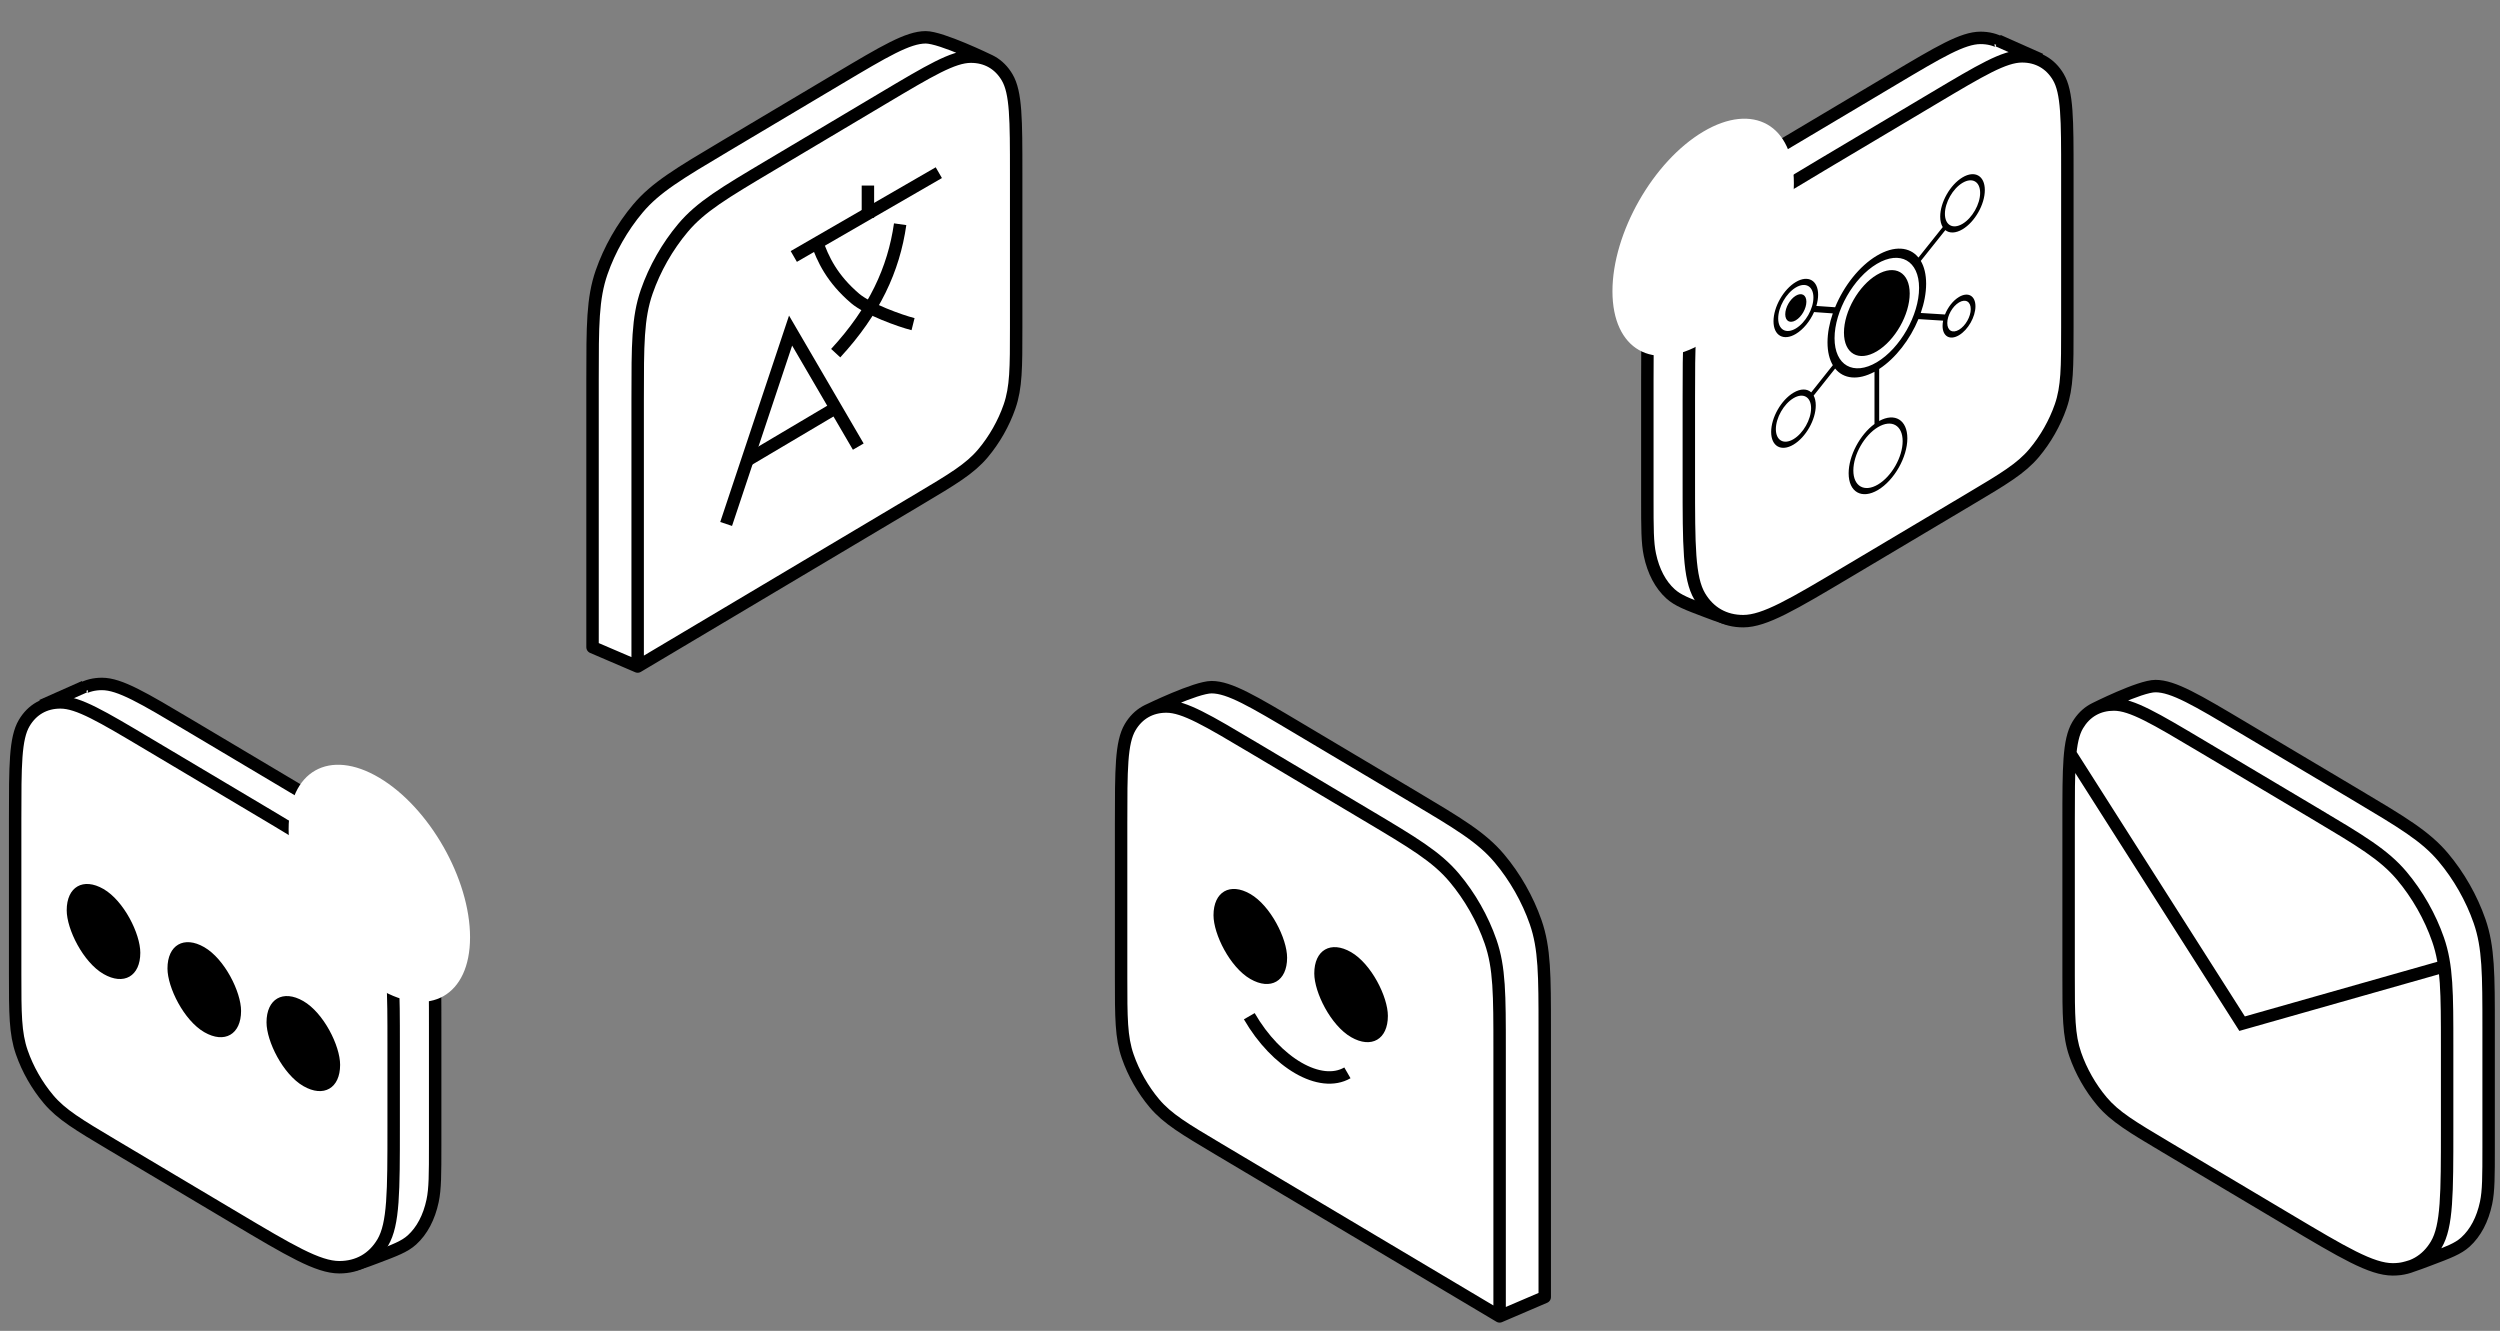
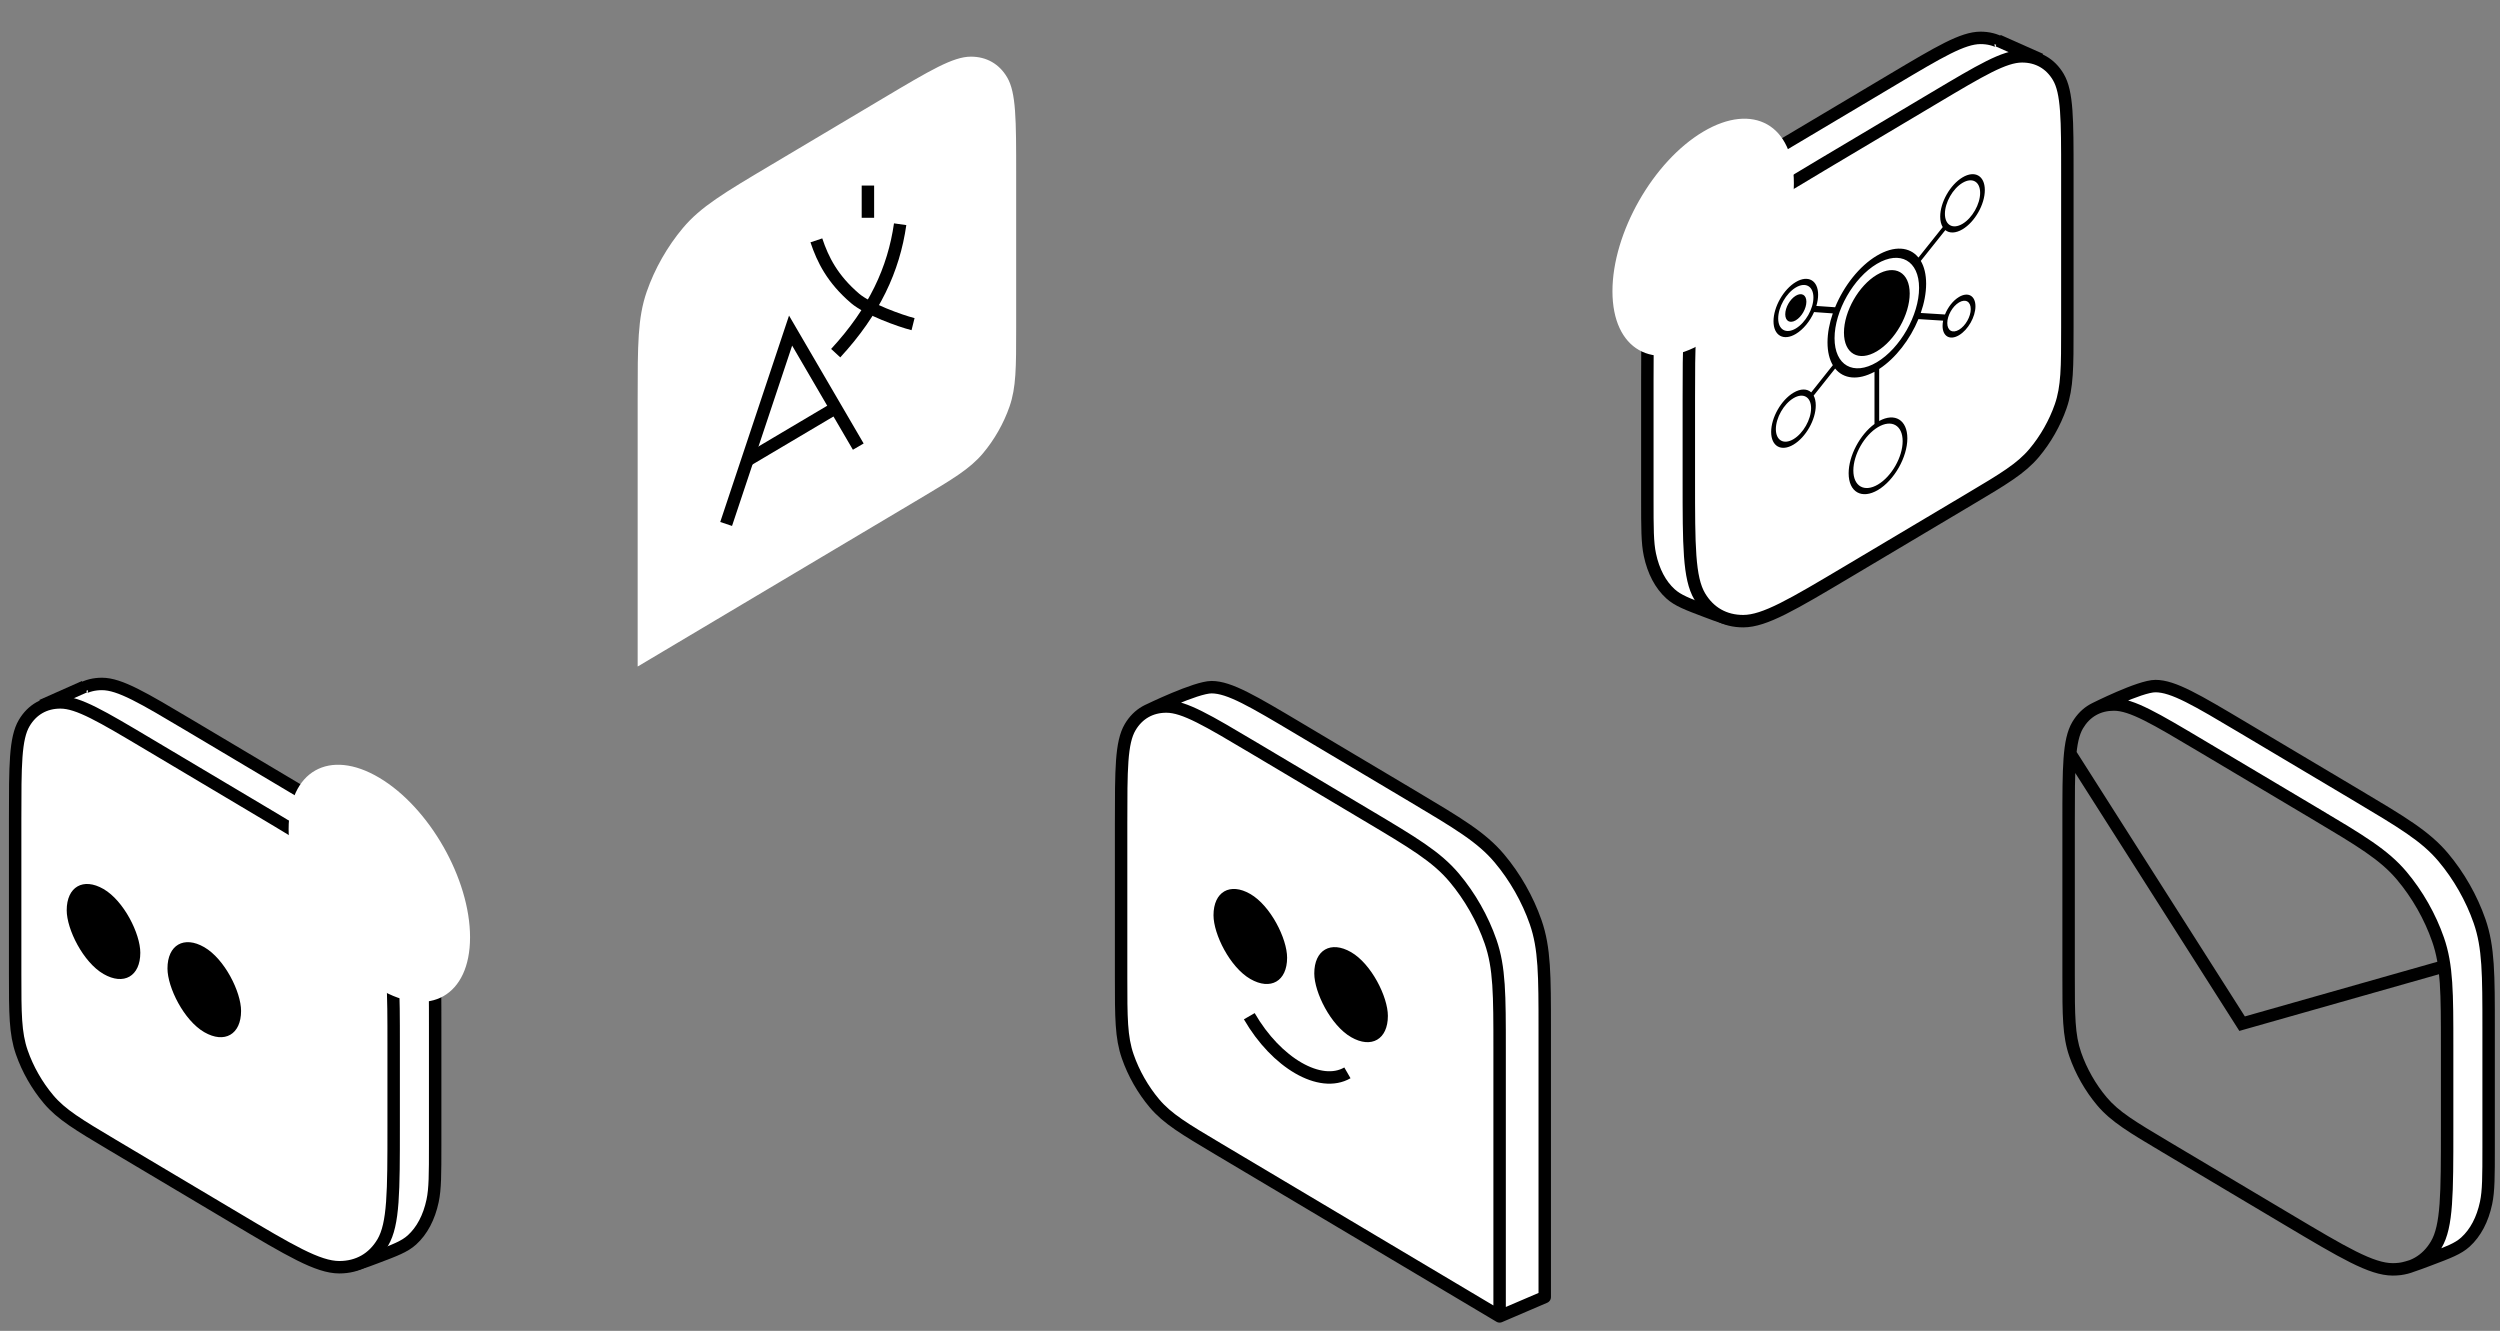
<svg xmlns="http://www.w3.org/2000/svg" width="201" height="107" viewBox="0 0 201 107" fill="none">
  <rect x="0" y="0" width="201" height="107" fill="#808080" stroke="none" />
  <path d="M97.257 55.528C96.049 55.718 94.147 56.565 94.147 56.565C94.147 56.565 95.152 56.808 95.702 57.083L97.775 58.119L106.379 63.334L113.895 67.785C115.191 68.562 116.244 69.707 117.281 70.743C118.317 71.779 119.454 73.745 120.059 75.739C120.387 76.822 120.691 78.916 120.691 78.916L120.836 94.433V97.657V99.666V102.679V105.487L123.946 104.129V99.837V95.173L123.946 80.403C123.946 80.403 123.985 78.339 123.856 77.132C123.632 75.031 123.253 73.965 122.301 72.079C121.644 70.776 121.006 69.782 120.022 68.704C119.297 67.91 117.937 66.902 117.937 66.902L104.855 59.077L100.431 56.529C100.431 56.529 98.361 55.355 97.257 55.528Z" fill="white" />
  <path d="M90.137 66.224C90.137 61.87 90.137 59.694 90.865 58.464C91.505 57.382 92.527 56.801 93.784 56.804C95.213 56.807 97.084 57.92 100.826 60.145L109.88 65.532C113.622 67.758 115.492 68.871 116.922 70.569C118.179 72.062 119.201 73.859 119.841 75.703C120.569 77.799 120.569 79.976 120.569 84.329V105.838L97.975 92.395C95.231 90.763 93.86 89.947 92.812 88.702C91.89 87.607 91.14 86.289 90.671 84.937C90.137 83.4 90.137 81.804 90.137 78.611V66.224Z" fill="white" />
  <path d="M120.569 105.838L124.197 104.283V82.775C124.197 78.421 124.197 76.244 123.469 74.148C122.828 72.305 121.806 70.507 120.549 69.014C119.12 67.317 117.249 66.204 113.508 63.978L104.453 58.591C100.712 56.365 98.841 55.252 97.412 55.249C96.155 55.246 92.35 57.097 92.35 57.097M120.569 105.838V84.329C120.569 79.976 120.569 77.799 119.841 75.703C119.201 73.859 118.179 72.062 116.922 70.569C115.492 68.871 113.622 67.758 109.88 65.532L100.826 60.145C97.084 57.92 95.213 56.807 93.784 56.804C92.527 56.801 91.505 57.382 90.865 58.464C90.137 59.694 90.137 61.87 90.137 66.224V78.611C90.137 81.804 90.137 83.4 90.671 84.937C91.14 86.289 91.89 87.607 92.812 88.702C93.86 89.947 95.231 90.763 97.975 92.395L120.569 105.838Z" stroke="black" stroke-linejoin="round" />
  <rect width="6.833" height="6.833" rx="3.416" transform="matrix(0.866 0.5 0 1 97.566 70.168)" fill="black" />
  <path d="M108.332 86.257V86.257C106.154 87.515 102.622 85.476 100.443 81.703V81.703" stroke="black" stroke-linejoin="round" />
  <rect width="6.833" height="6.833" rx="3.416" transform="matrix(0.866 0.5 0 1 105.668 74.845)" fill="black" />
-   <path d="M173.312 55.341C172.105 55.531 170.203 56.377 170.203 56.377C170.203 56.377 171.207 56.62 171.758 56.895L173.831 57.932L190.414 68.037C191.71 68.815 192.487 69.592 193.523 70.628C194.56 71.665 195.51 73.558 196.115 75.552C196.443 76.634 196.892 78.661 196.892 78.661V94.245C196.892 94.245 196.809 96.375 196.633 97.576C196.512 98.402 196.433 98.878 196.115 99.649C195.751 100.532 194.819 101.463 194.819 101.463C194.819 101.463 196.055 100.962 196.633 100.686C197.291 100.371 197.37 100.378 197.928 99.908L197.938 99.901C198.37 99.537 198.622 99.326 198.965 98.872C199.622 98.002 200.001 94.985 200.001 94.985L200.001 80.216C200.001 80.216 199.871 78.314 199.742 77.106C199.518 75.005 199.139 73.811 198.187 71.924C197.53 70.621 196.84 69.633 195.855 68.555C195.13 67.761 194.042 67.001 194.042 67.001L180.827 58.968L176.163 56.377C176.163 56.377 174.417 55.167 173.312 55.341Z" fill="white" />
-   <path d="M166.316 66.064C166.316 61.711 166.316 59.534 167.045 58.304C167.685 57.222 168.707 56.641 169.964 56.644C171.393 56.647 173.264 57.76 177.005 59.986L186.06 65.373C189.801 67.599 191.672 68.712 193.101 70.409C194.358 71.902 195.38 73.699 196.021 75.543C196.749 77.639 196.749 79.816 196.749 84.169V90.753C196.749 95.977 196.749 98.589 195.875 100.065C195.106 101.363 193.88 102.06 192.372 102.057C190.657 102.053 188.412 100.718 183.922 98.047L174.155 92.236C171.411 90.603 170.039 89.787 168.991 88.542C168.07 87.447 167.32 86.129 166.85 84.777C166.316 83.24 166.316 81.644 166.316 78.451V66.064Z" fill="white" />
+   <path d="M173.312 55.341C172.105 55.531 170.203 56.377 170.203 56.377C170.203 56.377 171.207 56.62 171.758 56.895L173.831 57.932L190.414 68.037C191.71 68.815 192.487 69.592 193.523 70.628C194.56 71.665 195.51 73.558 196.115 75.552C196.443 76.634 196.892 78.661 196.892 78.661V94.245C196.892 94.245 196.809 96.375 196.633 97.576C196.512 98.402 196.433 98.878 196.115 99.649C195.751 100.532 194.819 101.463 194.819 101.463C194.819 101.463 196.055 100.962 196.633 100.686C197.291 100.371 197.37 100.378 197.928 99.908L197.938 99.901C198.37 99.537 198.622 99.326 198.965 98.872C199.622 98.002 200.001 94.985 200.001 94.985L200.001 80.216C200.001 80.216 199.871 78.314 199.742 77.106C199.518 75.005 199.139 73.811 198.187 71.924C197.53 70.621 196.84 69.633 195.855 68.555C195.13 67.761 194.042 67.001 194.042 67.001L180.827 58.968L176.163 56.377Z" fill="white" />
  <path d="M180.342 58.502L180.086 58.932L180.342 58.502ZM189.396 63.889L189.141 64.319L189.396 63.889ZM195.318 101.27L195.142 100.802H195.142L195.318 101.27ZM199.88 96.715L199.391 96.612L199.88 96.715ZM198.218 99.863L198.553 100.234L198.218 99.863ZM196.438 68.926L196.055 69.248H196.055L196.438 68.926ZM199.357 74.06L199.829 73.896L199.357 74.06ZM173.3 55.161L173.301 54.661L173.3 55.161ZM174.155 92.236L174.411 91.806L174.155 92.236ZM168.991 88.542L169.374 88.22L168.991 88.542ZM166.85 84.777L167.323 84.613L166.85 84.777ZM195.875 100.065L195.445 99.81L195.875 100.065ZM183.922 98.047L183.667 98.476L183.922 98.047ZM192.372 102.057L192.371 102.557L192.372 102.057ZM186.06 65.373L186.316 64.943L186.06 65.373ZM193.101 70.409L192.719 70.731L193.101 70.409ZM196.021 75.543L196.493 75.379L196.021 75.543ZM177.005 59.986L176.75 60.415L177.005 59.986ZM169.964 56.644L169.965 56.144L169.964 56.644ZM167.045 58.304L167.475 58.559L167.045 58.304ZM180.265 82.303L179.843 82.571L180.043 82.886L180.402 82.784L180.265 82.303ZM180.086 58.932L189.141 64.319L189.652 63.46L180.597 58.073L180.086 58.932ZM199.585 82.686V92.24H200.585V82.686H199.585ZM195.142 100.802C194.602 101.006 194.12 101.189 193.7 101.324C193.272 101.462 192.952 101.535 192.73 101.543L192.764 102.542C193.134 102.53 193.565 102.419 194.007 102.276C194.456 102.131 194.964 101.938 195.495 101.737L195.142 100.802ZM199.585 92.24C199.585 94.601 199.583 95.704 199.391 96.612L200.369 96.818C200.588 95.783 200.585 94.55 200.585 92.24H199.585ZM195.495 101.737C196.998 101.17 197.877 100.846 198.553 100.234L197.882 99.493C197.379 99.948 196.718 100.207 195.142 100.802L195.495 101.737ZM199.391 96.612C199.124 97.872 198.598 98.844 197.882 99.493L198.553 100.234C199.461 99.412 200.07 98.233 200.369 96.818L199.391 96.612ZM189.141 64.319C192.909 66.561 194.693 67.629 196.055 69.248L196.82 68.604C195.325 66.827 193.366 65.67 189.652 63.46L189.141 64.319ZM200.585 82.686C200.585 78.364 200.591 76.089 199.829 73.896L198.885 74.224C199.579 76.222 199.585 78.301 199.585 82.686H200.585ZM196.055 69.248C197.273 70.694 198.264 72.438 198.885 74.224L199.829 73.896C199.169 71.994 198.116 70.144 196.82 68.604L196.055 69.248ZM180.597 58.073C178.733 56.964 177.312 56.118 176.177 55.551C175.05 54.987 174.138 54.662 173.301 54.661L173.299 55.661C173.892 55.662 174.63 55.895 175.73 56.445C176.824 56.992 178.209 57.815 180.086 58.932L180.597 58.073ZM173.301 54.661C172.898 54.66 172.366 54.8 171.845 54.973C171.307 55.152 170.718 55.389 170.176 55.622C169.633 55.856 169.131 56.09 168.765 56.264C168.582 56.352 168.433 56.425 168.329 56.476C168.277 56.502 168.236 56.522 168.208 56.536C168.194 56.543 168.184 56.548 168.176 56.552C168.173 56.554 168.17 56.555 168.168 56.556C168.167 56.557 168.166 56.557 168.166 56.557C168.165 56.557 168.165 56.558 168.165 56.558C168.165 56.558 168.165 56.558 168.165 56.558C168.165 56.558 168.165 56.558 168.39 57.004C168.616 57.45 168.616 57.45 168.616 57.45C168.616 57.45 168.616 57.45 168.616 57.45C168.616 57.45 168.616 57.45 168.616 57.45C168.617 57.45 168.617 57.45 168.618 57.449C168.62 57.448 168.622 57.447 168.625 57.446C168.632 57.442 168.642 57.437 168.655 57.431C168.681 57.417 168.721 57.398 168.771 57.373C168.872 57.324 169.017 57.252 169.196 57.167C169.555 56.996 170.044 56.768 170.572 56.541C171.101 56.313 171.661 56.088 172.161 55.922C172.679 55.75 173.074 55.66 173.299 55.661L173.301 54.661ZM176.75 60.415L185.804 65.802L186.316 64.943L177.261 59.556L176.75 60.415ZM196.249 84.169V90.753H197.249V84.169H196.249ZM184.178 97.617L174.411 91.806L173.899 92.665L183.667 98.476L184.178 97.617ZM166.816 78.451V66.064H165.816V78.451H166.816ZM174.411 91.806C171.64 90.157 170.355 89.386 169.374 88.22L168.609 88.864C169.723 90.188 171.183 91.049 173.899 92.665L174.411 91.806ZM165.816 78.451C165.816 81.612 165.81 83.307 166.378 84.942L167.323 84.613C166.823 83.174 166.816 81.676 166.816 78.451H165.816ZM169.374 88.22C168.491 87.172 167.772 85.908 167.323 84.613L166.378 84.942C166.868 86.351 167.648 87.723 168.609 88.864L169.374 88.22ZM196.249 90.753C196.249 93.373 196.249 95.31 196.141 96.778C196.033 98.253 195.82 99.177 195.445 99.81L196.305 100.319C196.804 99.477 197.028 98.357 197.138 96.851C197.249 95.338 197.249 93.357 197.249 90.753H196.249ZM183.667 98.476C185.905 99.808 187.607 100.821 188.964 101.499C190.314 102.174 191.392 102.555 192.371 102.557L192.373 101.557C191.637 101.555 190.734 101.266 189.411 100.605C188.095 99.947 186.43 98.957 184.178 97.617L183.667 98.476ZM195.445 99.81C194.766 100.955 193.704 101.56 192.373 101.557L192.371 102.557C194.056 102.56 195.447 101.77 196.305 100.319L195.445 99.81ZM185.804 65.802C189.573 68.044 191.356 69.113 192.719 70.731L193.484 70.087C191.988 68.311 190.03 67.153 186.316 64.943L185.804 65.802ZM197.249 84.169C197.249 79.847 197.255 77.573 196.493 75.379L195.548 75.707C196.243 77.706 196.249 79.784 196.249 84.169H197.249ZM192.719 70.731C193.936 72.177 194.928 73.921 195.548 75.707L196.493 75.379C195.832 73.478 194.78 71.627 193.484 70.087L192.719 70.731ZM177.261 59.556C175.397 58.447 173.975 57.601 172.841 57.034C171.713 56.47 170.801 56.146 169.965 56.144L169.963 57.144C170.556 57.145 171.294 57.378 172.394 57.928C173.488 58.475 174.872 59.298 176.75 60.415L177.261 59.556ZM166.816 66.064C166.816 63.879 166.817 62.269 166.906 61.049C166.996 59.822 167.173 59.069 167.475 58.559L166.614 58.049C166.188 58.769 166.001 59.719 165.909 60.976C165.816 62.241 165.816 63.895 165.816 66.064H166.816ZM169.965 56.144C168.531 56.141 167.345 56.815 166.614 58.049L167.475 58.559C168.025 57.63 168.883 57.142 169.963 57.144L169.965 56.144ZM166.023 60.847L179.843 82.571L180.687 82.035L166.866 60.311L166.023 60.847ZM180.402 82.784L196.662 78.167L196.389 77.205L180.129 81.822L180.402 82.784Z" fill="black" />
-   <path d="M74.615 3.283C75.823 3.473 77.725 4.319 77.725 4.319C77.725 4.319 76.721 4.562 76.17 4.837L74.097 5.874L65.493 11.088L57.977 15.539C56.681 16.316 55.628 17.461 54.592 18.497C53.555 19.534 52.418 21.5 51.813 23.494C51.485 24.576 51.181 26.67 51.181 26.67L51.036 42.187V45.412V47.42V50.433V53.241L47.926 51.883V47.591V42.927L47.926 28.158C47.926 28.158 47.888 26.094 48.016 24.886C48.24 22.785 48.62 21.72 49.571 19.833C50.228 18.53 50.866 17.536 51.85 16.459C52.575 15.664 53.935 14.656 53.935 14.656L67.017 6.831L71.441 4.284C71.441 4.284 73.511 3.109 74.615 3.283Z" fill="white" />
  <path d="M81.7 13.975C81.7 9.621 81.7 7.445 80.972 6.215C80.332 5.133 79.31 4.552 78.053 4.555C76.624 4.558 74.753 5.671 71.011 7.897L61.957 13.284C58.215 15.509 56.344 16.622 54.915 18.32C53.658 19.813 52.636 21.61 51.996 23.454C51.268 25.55 51.268 27.727 51.268 32.08V53.589L73.862 40.147C76.605 38.514 77.977 37.698 79.025 36.453C79.947 35.358 80.697 34.04 81.166 32.688C81.7 31.151 81.7 29.555 81.7 26.362V13.975Z" fill="white" />
-   <path d="M51.268 53.589L47.64 52.034V30.526C47.64 26.172 47.64 23.995 48.368 21.899C49.009 20.055 50.031 18.258 51.288 16.765C52.717 15.068 54.588 13.955 58.329 11.729L67.384 6.342C71.125 4.116 72.996 3.003 74.425 3C75.682 2.997 79.487 4.848 79.487 4.848M51.268 53.589V32.08C51.268 27.727 51.268 25.55 51.996 23.454C52.636 21.61 53.658 19.813 54.915 18.32C56.344 16.622 58.215 15.509 61.957 13.284L71.011 7.897C74.753 5.671 76.624 4.558 78.053 4.555C79.31 4.552 80.332 5.133 80.972 6.215C81.7 7.445 81.7 9.621 81.7 13.975V26.362C81.7 29.555 81.7 31.151 81.166 32.688C80.697 34.04 79.947 35.358 79.025 36.453C77.977 37.698 76.605 38.514 73.862 40.147L51.268 53.589Z" stroke="black" stroke-linejoin="round" />
-   <path d="M75.481 13.883L63.821 20.62" stroke="black" />
  <path d="M69.78 14.919L69.78 17.51" stroke="black" />
  <path d="M72.372 18.028C71.854 21.656 70.299 25.024 67.19 28.393" stroke="black" />
  <path d="M73.409 26.061C72.373 25.802 69.753 24.852 68.745 23.988C66.931 22.434 66.154 20.879 65.636 19.324" stroke="black" />
  <path d="M69.005 35.908L63.563 26.58L58.381 42.127" stroke="black" />
  <path d="M67.19 32.798L60.194 36.944" stroke="black" />
  <path d="M4.555 64.409C4.555 60.055 4.555 57.878 5.283 56.649C5.923 55.567 6.945 54.986 8.202 54.989C9.631 54.992 11.502 56.105 15.244 58.33L24.298 63.717C28.04 65.943 29.91 67.056 31.34 68.754C32.596 70.247 33.618 72.044 34.259 73.888C34.987 75.984 34.987 78.161 34.987 82.514V92.068C34.987 94.404 34.987 95.572 34.782 96.543C34.499 97.88 33.931 98.956 33.12 99.691C32.53 100.225 31.76 100.516 30.22 101.098C29.15 101.502 28.614 101.704 28.023 101.724C27.208 101.752 26.311 101.528 25.388 101.066C24.717 100.73 24.025 100.222 22.639 99.204L11.458 90.989C9.015 89.194 7.794 88.297 6.873 87.084C6.061 86.016 5.414 84.783 5.012 83.536C4.555 82.121 4.555 80.689 4.555 77.826V64.409Z" fill="white" stroke="black" stroke-linejoin="round" />
  <path d="M7.081 55.491L4.251 56.563L3.978 58.565L6.883 56.88L7.081 55.491Z" fill="white" />
  <path d="M1.218 65.892C1.218 61.539 1.218 59.362 1.946 58.132C2.586 57.05 3.608 56.469 4.865 56.472C6.294 56.475 8.165 57.588 11.907 59.814L20.961 65.201C24.703 67.427 26.573 68.54 28.003 70.237C29.26 71.73 30.282 73.527 30.922 75.371C31.65 77.467 31.65 79.644 31.65 83.998V90.581C31.65 95.805 31.65 98.417 30.776 99.893C30.008 101.191 28.782 101.888 27.273 101.885C25.558 101.881 23.313 100.546 18.824 97.875L9.056 92.064C6.313 90.431 4.941 89.615 3.893 88.371C2.971 87.275 2.221 85.958 1.752 84.606C1.218 83.068 1.218 81.472 1.218 78.279V65.892Z" fill="white" stroke="black" stroke-linejoin="round" />
  <path d="M23.205 66.681C23.205 61.994 26.47 60.137 30.498 62.533C34.526 64.93 37.792 70.672 37.792 75.359C37.792 80.046 34.526 81.903 30.498 79.506C26.47 77.11 23.205 71.368 23.205 66.681Z" fill="white" />
  <rect width="6.833" height="6.833" rx="3.416" transform="matrix(0.866 0.5 0 1 5.363 69.768)" fill="black" />
  <rect width="6.833" height="6.833" rx="3.416" transform="matrix(0.866 0.5 0 1 13.465 74.446)" fill="black" />
-   <rect width="6.833" height="6.833" rx="3.416" transform="matrix(0.866 0.5 0 1 21.428 78.779)" fill="black" />
  <path d="M3.374 56.729L6.787 55.212" stroke="black" />
  <path d="M162.878 12.465C162.878 8.112 162.878 5.935 162.15 4.705C161.509 3.624 160.487 3.043 159.23 3.045C157.801 3.048 155.931 4.161 152.189 6.387L143.134 11.774C139.393 14 137.522 15.113 136.093 16.81C134.836 18.303 133.814 20.101 133.174 21.945C132.446 24.041 132.446 26.217 132.446 30.571V40.125C132.446 42.461 132.446 43.628 132.651 44.599C132.934 45.937 133.501 47.013 134.313 47.748C134.902 48.282 135.672 48.573 137.212 49.154C138.283 49.559 138.818 49.761 139.41 49.781C140.225 49.809 141.122 49.584 142.045 49.123C142.715 48.787 143.408 48.278 144.793 47.26L155.974 39.046C158.417 37.251 159.639 36.353 160.56 35.141C161.371 34.073 162.018 32.84 162.421 31.593C162.878 30.178 162.878 28.746 162.878 25.883V12.465Z" fill="white" stroke="black" stroke-linejoin="round" />
  <path d="M160.353 3.547L163.183 4.62L163.456 6.621L160.55 4.937L160.353 3.547Z" fill="white" />
  <path d="M166.215 13.948C166.215 9.595 166.215 7.418 165.487 6.188C164.846 5.107 163.824 4.526 162.567 4.528C161.138 4.531 159.267 5.644 155.526 7.87L146.471 13.257C142.73 15.483 140.859 16.596 139.43 18.293C138.173 19.786 137.151 21.584 136.511 23.427C135.782 25.523 135.782 27.7 135.782 32.054V38.637C135.782 43.861 135.782 46.473 136.656 47.949C137.425 49.247 138.651 49.944 140.16 49.941C141.874 49.938 144.119 48.602 148.609 45.931L158.376 40.12C161.12 38.488 162.492 37.671 163.54 36.427C164.462 35.332 165.211 34.014 165.681 32.662C166.215 31.125 166.215 29.528 166.215 26.336V13.948Z" fill="white" stroke="black" stroke-linejoin="round" />
  <path fill-rule="evenodd" clip-rule="evenodd" d="M157.787 17.996C157.005 18.461 156.371 18.101 156.371 17.191C156.371 16.281 157.005 15.166 157.787 14.701C158.569 14.236 159.203 14.596 159.203 15.506C159.203 16.416 158.569 17.53 157.787 17.996ZM156.196 18.259C156.066 18.048 155.993 17.763 155.993 17.415C155.993 16.263 156.796 14.851 157.787 14.261C158.777 13.672 159.58 14.129 159.58 15.281C159.58 16.434 158.777 17.846 157.787 18.435C157.231 18.766 156.734 18.767 156.405 18.501L154.431 20.977C154.706 21.441 154.861 22.06 154.861 22.812C154.861 23.566 154.705 24.371 154.429 25.163L156.376 25.285C156.608 24.705 157.026 24.16 157.505 23.876C158.234 23.442 158.826 23.778 158.826 24.627C158.826 25.476 158.234 26.517 157.505 26.951C156.775 27.385 156.183 27.049 156.183 26.2C156.183 26.064 156.198 25.923 156.227 25.781L154.242 25.656C153.57 27.283 152.413 28.803 151.086 29.666V33.847C152.345 33.156 153.351 33.764 153.351 35.244C153.351 36.76 152.294 38.618 150.991 39.394C149.687 40.169 148.631 39.568 148.631 38.052C148.631 36.646 149.538 34.947 150.709 34.089V29.89C149.377 30.61 148.218 30.464 147.546 29.632L145.818 31.806C145.927 32.011 145.988 32.276 145.988 32.594C145.988 33.747 145.185 35.159 144.195 35.748C143.204 36.337 142.401 35.881 142.401 34.728C142.401 33.576 143.204 32.164 144.195 31.574C144.776 31.228 145.294 31.243 145.621 31.547L147.359 29.361C147.086 28.897 146.932 28.28 146.932 27.529C146.932 26.781 147.085 25.983 147.357 25.197L145.85 25.09C145.526 25.819 144.99 26.488 144.383 26.849C143.393 27.438 142.59 26.982 142.59 25.829C142.59 24.676 143.393 23.264 144.383 22.675C145.374 22.086 146.177 22.543 146.177 23.695C146.177 23.985 146.126 24.291 146.034 24.597L147.543 24.703C148.245 22.993 149.485 21.397 150.896 20.558C152.304 19.72 153.541 19.838 154.244 20.707L156.196 18.259ZM150.896 29.125C149.019 30.241 147.498 29.376 147.498 27.192C147.498 25.009 149.019 22.333 150.896 21.217C152.773 20.1 154.294 20.965 154.294 23.149C154.294 25.333 152.773 28.008 150.896 29.125ZM143.534 25.268C143.534 25.814 143.914 26.03 144.384 25.751C144.853 25.472 145.233 24.803 145.233 24.257C145.233 23.711 144.853 23.495 144.384 23.774C143.914 24.053 143.534 24.722 143.534 25.268ZM144.195 35.309C143.413 35.774 142.779 35.413 142.779 34.504C142.779 33.594 143.413 32.479 144.195 32.014C144.977 31.548 145.611 31.909 145.611 32.819C145.611 33.729 144.977 34.843 144.195 35.309ZM157.505 26.512C156.983 26.822 156.561 26.582 156.561 25.975C156.561 25.368 156.983 24.625 157.505 24.315C158.026 24.005 158.448 24.245 158.448 24.852C158.448 25.458 158.026 26.202 157.505 26.512ZM149.009 37.827C149.009 39.101 149.896 39.605 150.991 38.954C152.086 38.303 152.973 36.742 152.973 35.468C152.973 34.194 152.086 33.69 150.991 34.341C149.896 34.992 149.009 36.553 149.009 37.827ZM144.383 26.41C143.601 26.875 142.967 26.514 142.967 25.604C142.967 24.694 143.601 23.58 144.383 23.114C145.165 22.649 145.799 23.01 145.799 23.92C145.799 24.83 145.165 25.944 144.383 26.41ZM150.897 28.246C149.437 29.114 148.254 28.442 148.254 26.743C148.254 25.045 149.437 22.964 150.897 22.095C152.357 21.227 153.54 21.9 153.54 23.598C153.54 25.297 152.357 27.378 150.897 28.246Z" fill="black" />
  <path d="M164.059 4.785L160.646 3.268" stroke="black" />
  <path d="M144.228 14.737C144.228 10.05 140.962 8.194 136.934 10.59C132.906 12.986 129.641 18.729 129.641 23.416C129.641 28.102 132.906 29.959 136.934 27.563C140.962 25.166 144.228 19.424 144.228 14.737Z" fill="white" />
</svg>